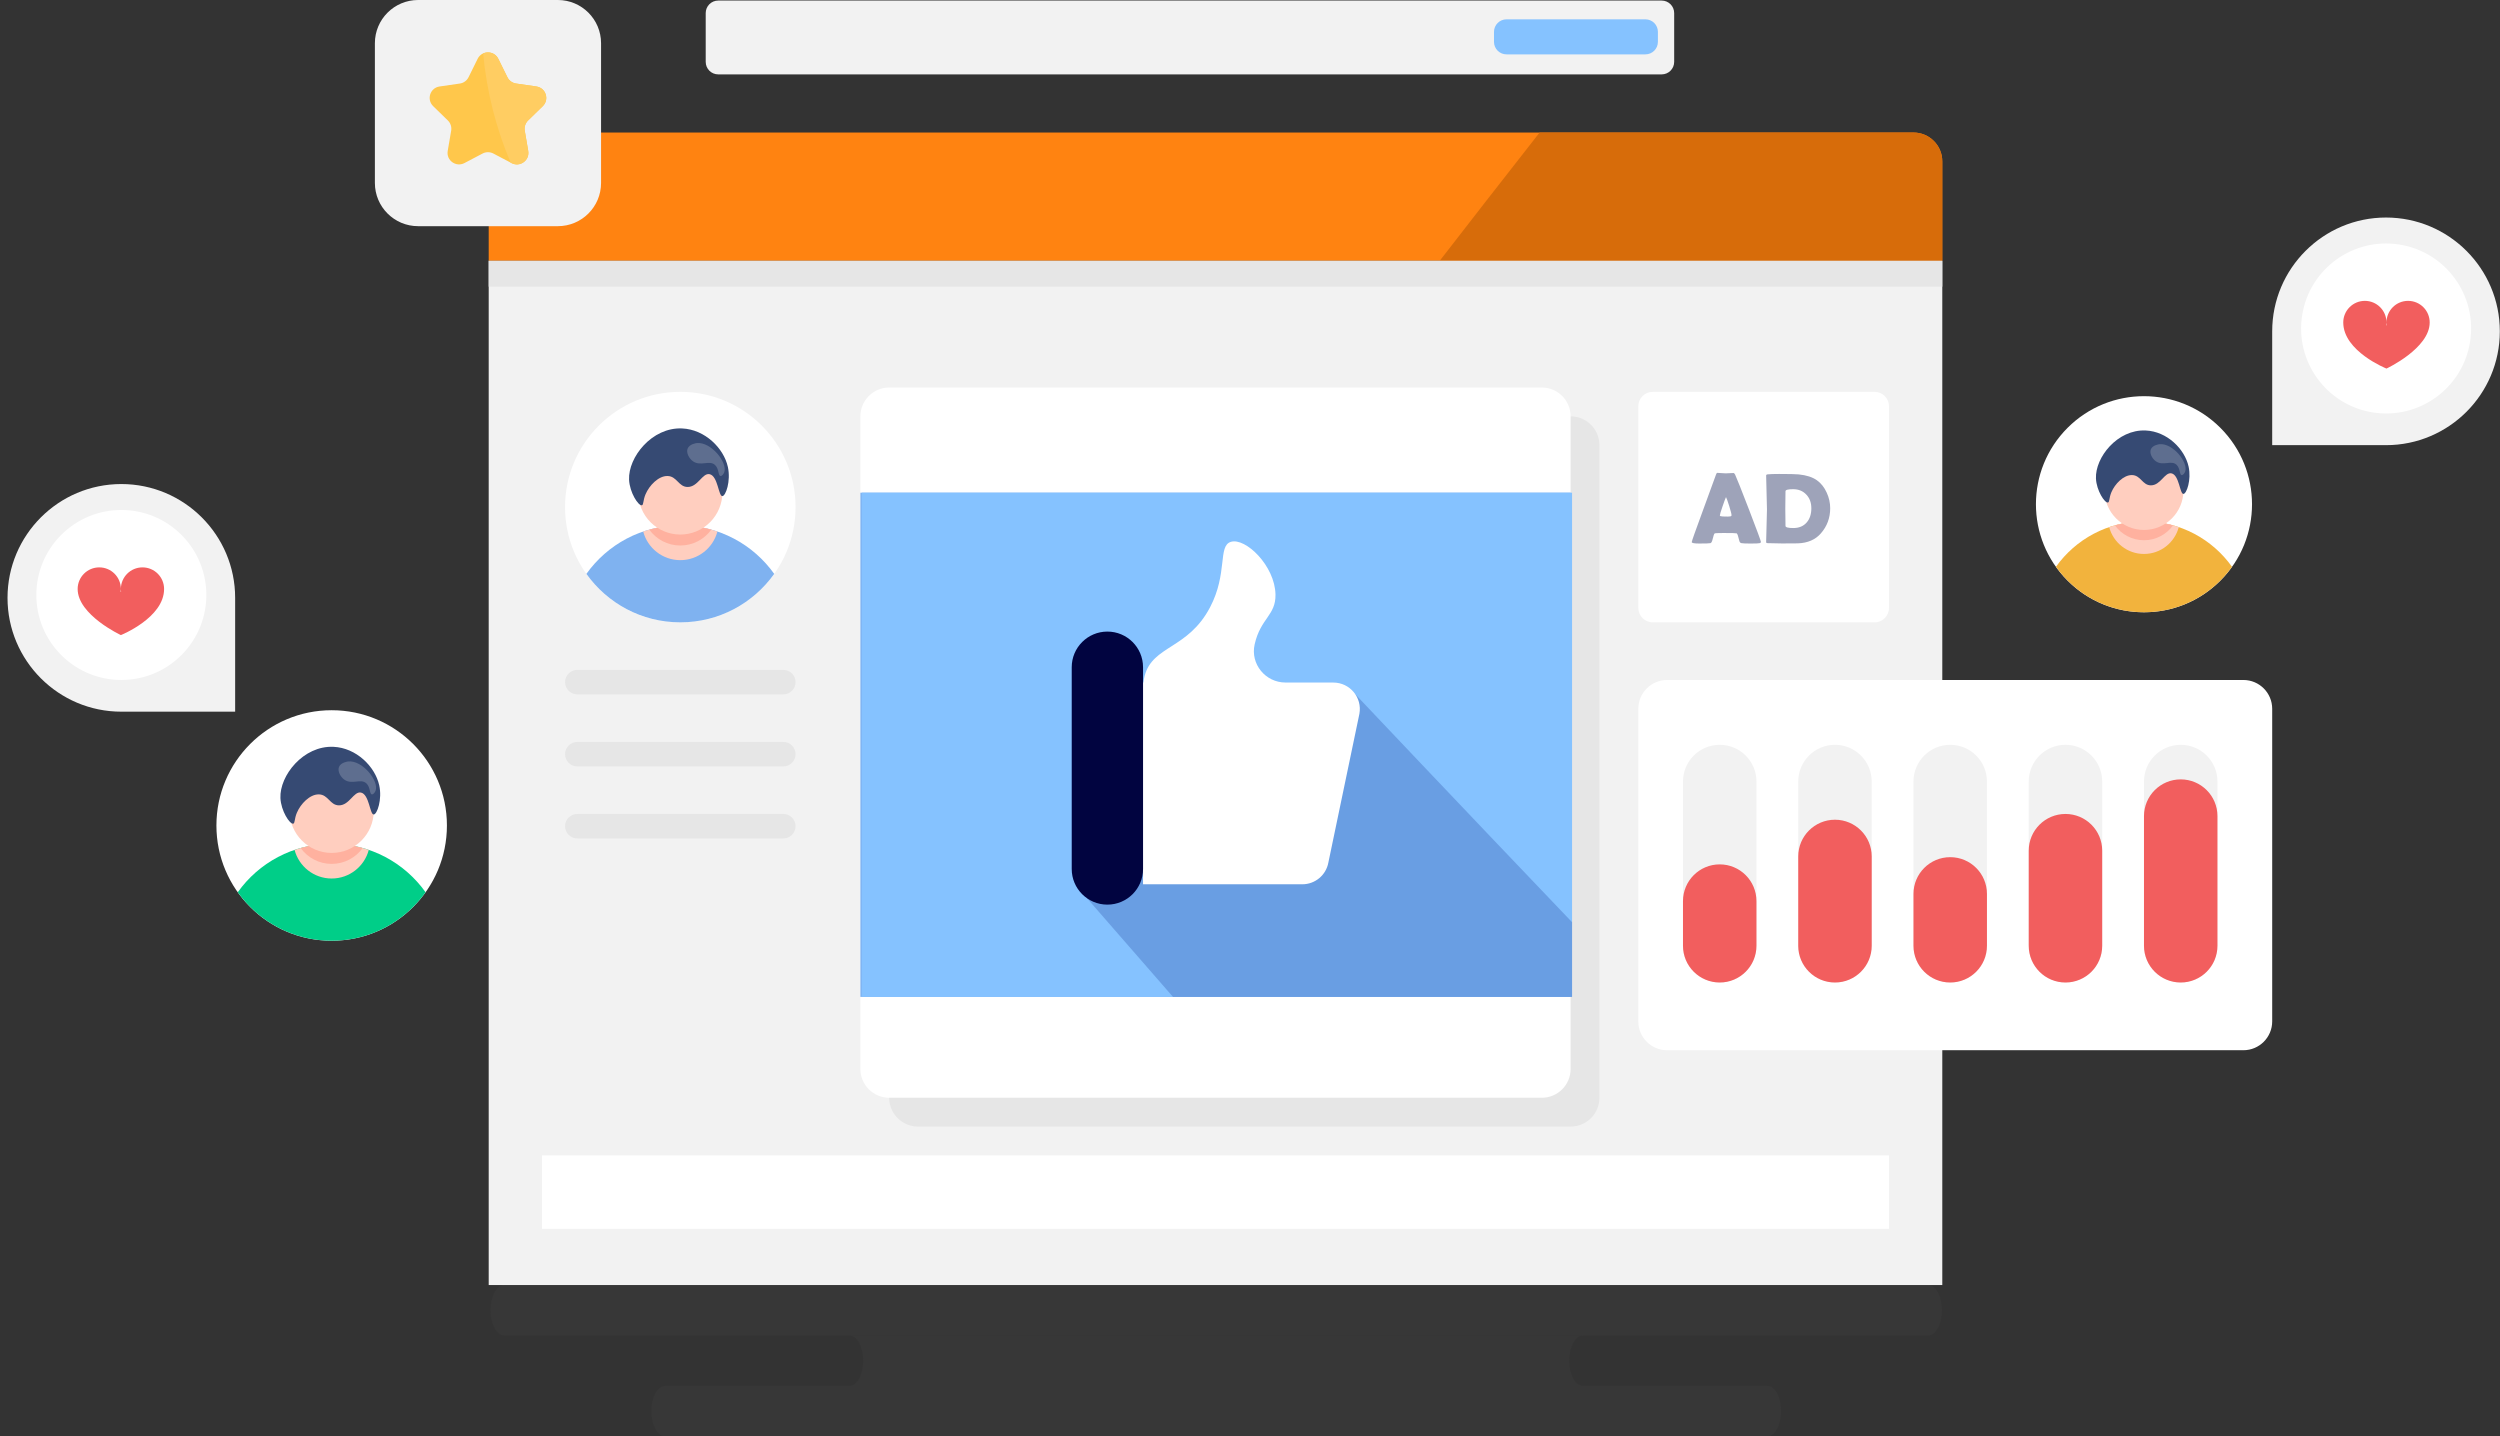
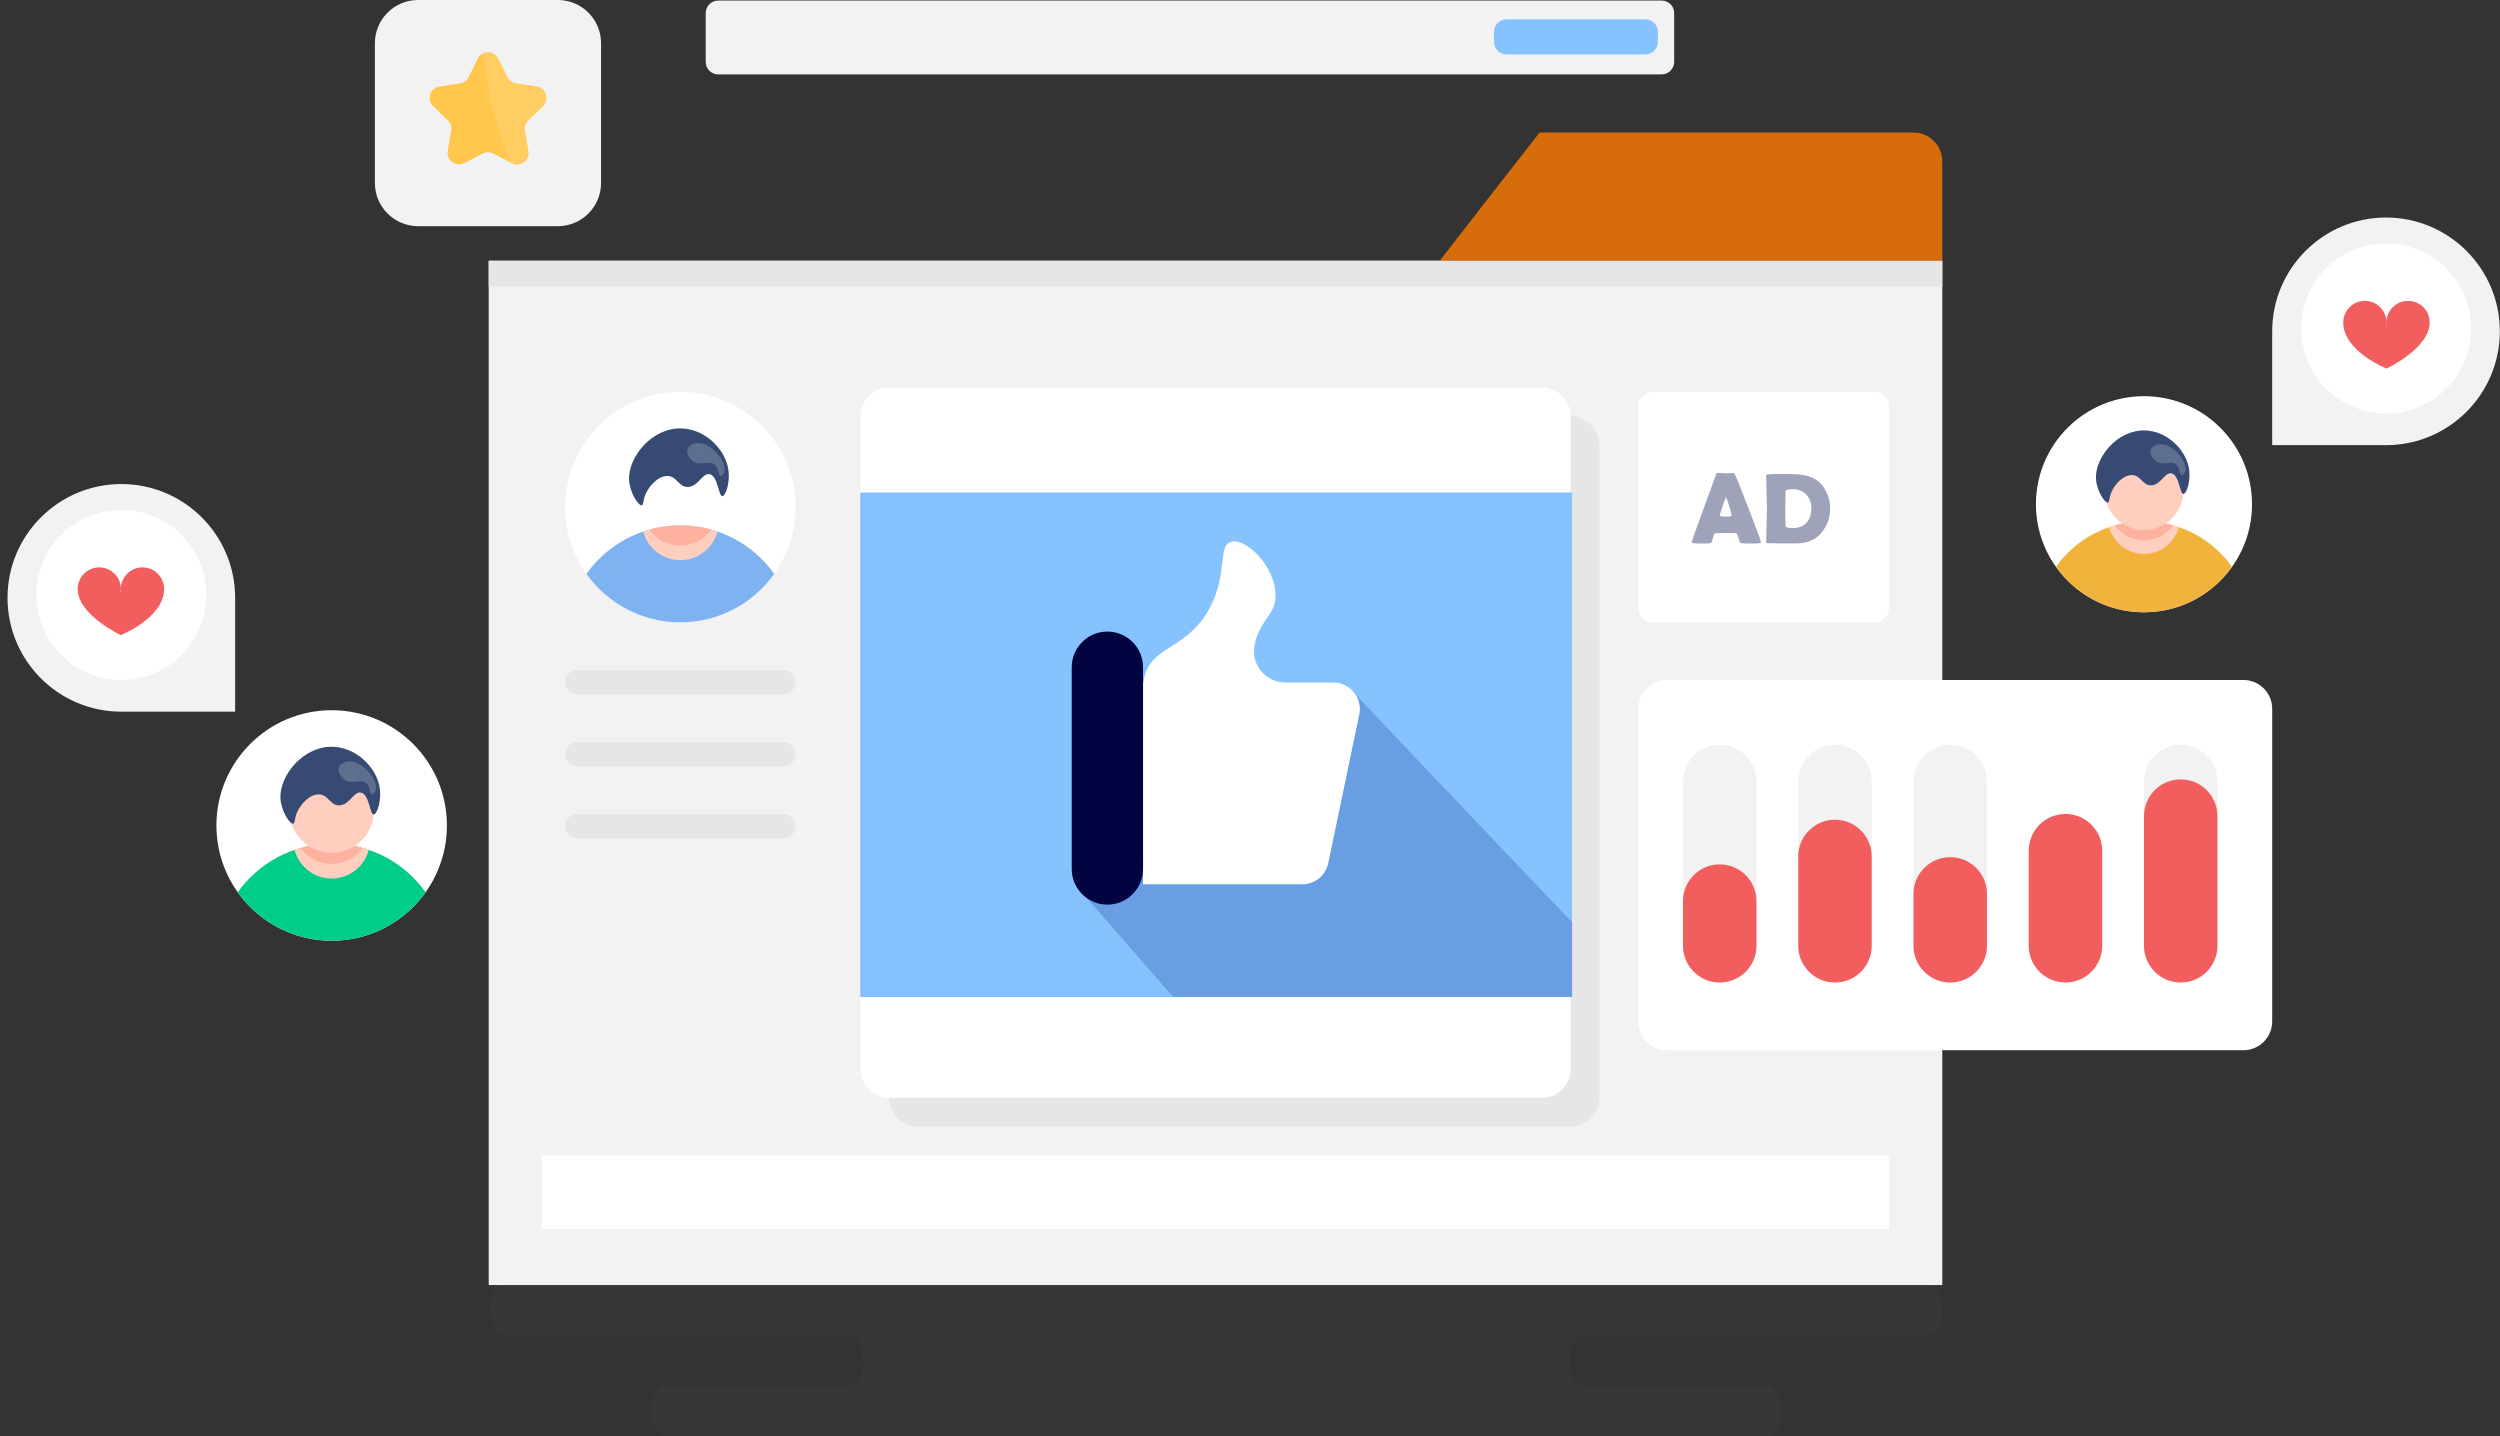
<svg xmlns="http://www.w3.org/2000/svg" width="1998" height="1148" viewBox="0 0 1998 1148" fill="none">
  <rect x="0" y="0" width="1998" height="1148" fill="#333333" stroke="none" />
  <g clip-path="url(#clip0_3423_2018)">
    <path d="M1412.48 1147.9H531.516C525.454 1147.9 520.542 1138.88 520.542 1127.75C520.542 1116.62 525.454 1107.6 531.516 1107.6H1412.49C1418.55 1107.6 1423.46 1116.62 1423.46 1127.75C1423.46 1138.88 1418.55 1147.9 1412.49 1147.9H1412.48Z" fill="#494949" fill-opacity="0.2" />
    <path d="M1541.03 1067.3H402.974C396.912 1067.3 392 1058.28 392 1047.15C392 1036.02 396.912 1027 402.974 1027H1541.03C1547.09 1027 1552 1036.02 1552 1047.15C1552 1058.28 1547.09 1067.3 1541.03 1067.3Z" fill="#494949" fill-opacity="0.2" />
    <path d="M1254.16 1087.45C1254.16 1076.32 1259.08 1067.3 1265.14 1067.3H678.863C684.925 1067.3 689.837 1076.32 689.837 1087.45C689.837 1098.58 684.925 1107.6 678.863 1107.6H1265.13C1259.07 1107.6 1254.16 1098.58 1254.16 1087.45H1254.16Z" fill="#494949" fill-opacity="0.2" />
    <path d="M1552.28 208.39H390.57V1027H1552.28V208.39Z" fill="#F2F2F2" />
-     <path d="M413.59 105.92H1529.25C1541.96 105.92 1552.28 116.24 1552.28 128.95V208.39H390.57V128.95C390.57 116.24 400.89 105.92 413.6 105.92H413.59Z" fill="#FF8311" />
    <path d="M1529.25 105.92H1230.46C1200.91 143.58 1172.3 180.42 1150.65 208.39H1552.27V128.95C1552.27 116.23 1541.96 105.92 1529.24 105.92H1529.25Z" fill="#D76C0A" />
    <path d="M1552.28 208.39H390.57V229.11H1552.28V208.39Z" fill="#E6E6E6" />
    <path d="M1328 0.45H574C568.477 0.45 564 4.927 564 10.45V49.45C564 54.973 568.477 59.45 574 59.45H1328C1333.52 59.45 1338 54.973 1338 49.45V10.45C1338 4.927 1333.52 0.45 1328 0.45Z" fill="#F2F2F2" />
    <path d="M1315 15.45H1204C1198.48 15.45 1194 19.927 1194 25.45V33.45C1194 38.973 1198.48 43.45 1204 43.45H1315C1320.52 43.45 1325 38.973 1325 33.45V25.45C1325 19.927 1320.52 15.45 1315 15.45Z" fill="#85C2FF" />
    <path d="M1255.23 332.74H733.67C720.951 332.74 710.64 343.051 710.64 355.77V877.33C710.64 890.049 720.951 900.36 733.67 900.36H1255.23C1267.95 900.36 1278.26 890.049 1278.26 877.33V355.77C1278.26 343.051 1267.95 332.74 1255.23 332.74Z" fill="#E6E6E6" />
    <path d="M1232.21 309.71H710.65C697.931 309.71 687.62 320.021 687.62 332.74V854.3C687.62 867.019 697.931 877.33 710.65 877.33H1232.21C1244.93 877.33 1255.24 867.019 1255.24 854.3V332.74C1255.24 320.021 1244.93 309.71 1232.21 309.71Z" fill="white" />
    <path d="M543.7 497.39C594.571 497.39 635.81 456.151 635.81 405.28C635.81 354.409 594.571 313.17 543.7 313.17C492.829 313.17 451.59 354.409 451.59 405.28C451.59 456.151 492.829 497.39 543.7 497.39Z" fill="white" />
    <path d="M543.7 419.9C512.73 419.9 485.35 435.2 468.65 458.64C485.35 482.08 512.73 497.38 543.7 497.38C574.67 497.38 602.05 482.08 618.75 458.64C602.05 435.2 574.67 419.9 543.7 419.9Z" fill="#7FB2F0" />
    <path d="M543.7 419.9C533.32 419.9 523.35 421.63 514.04 424.79C517.5 437.95 529.45 447.67 543.7 447.67C557.95 447.67 569.9 437.95 573.36 424.79C564.05 421.62 554.08 419.9 543.7 419.9Z" fill="#FFCEBF" />
    <path d="M518.91 423.3C524.48 430.97 533.49 435.98 543.7 435.98C553.91 435.98 562.92 430.97 568.49 423.3C560.6 421.09 552.29 419.9 543.7 419.9C535.11 419.9 526.8 421.1 518.91 423.3Z" fill="#FFB19F" />
-     <path d="M556.57 424.646C573.73 417.538 581.878 397.866 574.771 380.706C567.663 363.547 547.99 355.398 530.831 362.506C513.671 369.614 505.523 389.286 512.63 406.446C519.738 423.605 539.411 431.754 556.57 424.646Z" fill="#FFCEBF" />
    <path d="M515.92 395.04C518.85 388.05 526.21 380.29 533.46 380.42C541.02 380.55 542.3 389.16 549.54 389.19C557.89 389.23 561.31 377.81 567.08 378.96C573.77 380.29 574.17 396.59 577.31 396.5C579.98 396.43 584.23 384.55 581.7 373.11C578.4 358.21 563.43 343.22 545.15 342.41C521.02 341.33 501.98 365.43 502.75 383.35C503.19 393.6 510.23 404.43 512.98 403.82C514.46 403.49 513.8 400.05 515.9 395.05L515.92 395.04Z" fill="#364A73" />
    <path d="M571.48 371.65C567.01 367.43 560.06 372.94 553.94 368.73C550.6 366.43 548.26 361.77 549.55 358.5C551.01 354.82 556.61 354.14 556.86 354.11C568.27 352.88 581.75 369.79 578.79 377.5C578.28 378.84 577.02 380.54 575.87 380.42C573.84 380.22 574.73 374.71 571.48 371.65Z" fill="#5E6E8F" />
    <path d="M1774.53 464.034C1808.25 430.313 1808.25 375.639 1774.53 341.917C1740.81 308.195 1686.13 308.195 1652.41 341.917C1618.69 375.639 1618.69 430.313 1652.41 464.034C1686.13 497.756 1740.81 497.756 1774.53 464.034Z" fill="white" />
    <path d="M1713.47 416.68C1684.43 416.68 1658.76 431.03 1643.11 453C1658.76 474.98 1684.43 489.32 1713.47 489.32C1742.51 489.32 1768.18 474.97 1783.83 453C1768.18 431.02 1742.51 416.68 1713.47 416.68Z" fill="#F2B33D" />
    <path d="M1713.47 416.68C1703.74 416.68 1694.39 418.3 1685.66 421.27C1688.91 433.61 1700.11 442.72 1713.47 442.72C1726.83 442.72 1738.03 433.61 1741.28 421.27C1732.56 418.3 1723.21 416.68 1713.47 416.68Z" fill="#FFCEBF" />
    <path d="M1690.23 419.87C1695.45 427.06 1703.9 431.76 1713.47 431.76C1723.04 431.76 1731.49 427.07 1736.71 419.87C1729.31 417.8 1721.53 416.68 1713.47 416.68C1705.41 416.68 1697.62 417.8 1690.23 419.87Z" fill="#FFB19F" />
    <path d="M1713.47 423.54C1730.88 423.54 1745 409.424 1745 392.01C1745 374.596 1730.88 360.48 1713.47 360.48C1696.06 360.48 1681.94 374.596 1681.94 392.01C1681.94 409.424 1696.06 423.54 1713.47 423.54Z" fill="#FFCEBF" />
    <path d="M1687.43 393.38C1690.18 386.83 1697.08 379.56 1703.88 379.67C1710.97 379.79 1712.17 387.86 1718.96 387.89C1726.79 387.93 1729.99 377.22 1735.41 378.3C1741.68 379.54 1742.06 394.83 1745 394.75C1747.5 394.68 1751.48 383.55 1749.11 372.82C1746.02 358.85 1731.98 344.8 1714.84 344.04C1692.22 343.03 1674.36 365.62 1675.09 382.42C1675.51 392.03 1682.11 402.18 1684.68 401.61C1686.07 401.3 1685.45 398.08 1687.42 393.39L1687.43 393.38Z" fill="#364A73" />
    <path d="M1739.51 371.45C1735.32 367.5 1728.81 372.66 1723.06 368.71C1719.93 366.56 1717.73 362.18 1718.95 359.12C1720.32 355.67 1725.57 355.03 1725.8 355.01C1736.5 353.85 1749.13 369.71 1746.36 376.94C1745.88 378.2 1744.7 379.79 1743.62 379.68C1741.72 379.49 1742.55 374.32 1739.51 371.46V371.45Z" fill="#5E6E8F" />
    <path d="M265.07 751.83C315.941 751.83 357.18 710.591 357.18 659.72C357.18 608.849 315.941 567.61 265.07 567.61C214.199 567.61 172.96 608.849 172.96 659.72C172.96 710.591 214.199 751.83 265.07 751.83Z" fill="white" />
    <path d="M265.07 674.34C234.1 674.34 206.72 689.64 190.02 713.08C206.72 736.52 234.1 751.82 265.07 751.82C296.04 751.82 323.42 736.52 340.12 713.08C323.42 689.64 296.04 674.34 265.07 674.34Z" fill="#00CE88" />
    <path d="M265.07 674.34C254.69 674.34 244.72 676.07 235.41 679.23C238.87 692.39 250.82 702.11 265.07 702.11C279.32 702.11 291.27 692.39 294.73 679.23C285.42 676.06 275.45 674.34 265.07 674.34Z" fill="#FFCEBF" />
    <path d="M240.28 677.75C245.85 685.42 254.86 690.43 265.07 690.43C275.28 690.43 284.29 685.42 289.86 677.75C281.97 675.54 273.66 674.35 265.07 674.35C256.48 674.35 248.17 675.55 240.28 677.75Z" fill="#FFB19F" />
    <path d="M265.07 681.66C283.643 681.66 298.7 666.603 298.7 648.03C298.7 629.457 283.643 614.4 265.07 614.4C246.497 614.4 231.44 629.457 231.44 648.03C231.44 666.603 246.497 681.66 265.07 681.66Z" fill="#FFCEBF" />
    <path d="M237.29 649.49C240.22 642.5 247.58 634.74 254.83 634.87C262.39 635 263.67 643.61 270.91 643.64C279.26 643.68 282.68 632.26 288.45 633.41C295.14 634.74 295.54 651.04 298.68 650.95C301.35 650.88 305.6 639 303.07 627.56C299.77 612.66 284.8 597.67 266.52 596.86C242.39 595.78 223.35 619.88 224.12 637.8C224.56 648.05 231.6 658.88 234.35 658.27C235.83 657.94 235.17 654.5 237.27 649.5L237.29 649.49Z" fill="#364A73" />
    <path d="M292.85 626.1C288.38 621.88 281.43 627.39 275.31 623.18C271.97 620.88 269.63 616.22 270.92 612.95C272.38 609.27 277.98 608.59 278.23 608.56C289.64 607.33 303.12 624.24 300.16 631.95C299.65 633.29 298.39 634.99 297.24 634.87C295.21 634.67 296.1 629.16 292.85 626.1Z" fill="#5E6E8F" />
    <path d="M461.38 650.51H626.02C631.42 650.51 635.81 654.9 635.81 660.3C635.81 665.7 631.42 670.09 626.02 670.09H461.38C455.98 670.09 451.59 665.7 451.59 660.3C451.59 654.9 455.98 650.51 461.38 650.51Z" fill="#E6E6E6" />
    <path d="M626.02 612.52H461.38C455.98 612.52 451.59 608.14 451.59 602.73C451.59 597.33 455.97 592.94 461.38 592.94H626.02C631.42 592.94 635.81 597.32 635.81 602.73C635.81 608.13 631.43 612.52 626.02 612.52Z" fill="#E6E6E6" />
    <path d="M626.02 554.95H461.38C455.98 554.95 451.59 550.57 451.59 545.16C451.59 539.76 455.97 535.37 461.38 535.37H626.02C631.42 535.37 635.81 539.75 635.81 545.16C635.81 550.56 631.43 554.95 626.02 554.95Z" fill="#E6E6E6" />
    <path d="M1320.86 313.17H1498.17C1504.52 313.17 1509.68 318.33 1509.68 324.68V485.87C1509.68 492.22 1504.52 497.38 1498.17 497.38H1320.86C1314.51 497.38 1309.35 492.22 1309.35 485.87V324.68C1309.35 318.33 1314.51 313.17 1320.86 313.17Z" fill="white" />
    <path d="M1407.32 433.11C1407.32 433.58 1406.99 433.91 1406.34 434.09C1405.55 434.3 1403.11 434.4 1399.02 434.4C1395.27 434.4 1392.85 434.29 1391.78 434.09C1390.89 433.91 1390.32 433.32 1390.09 432.32C1389.2 428.54 1388.5 426.52 1388 426.26C1387.58 426.08 1384.06 425.98 1377.45 425.98C1372.99 425.98 1370.62 426.1 1370.33 426.33C1369.88 426.75 1369.39 428.15 1368.83 430.54C1368.33 432.72 1367.73 433.9 1367.02 434.08C1366.13 434.29 1363.14 434.39 1358.05 434.39C1354.04 434.39 1352.03 434.01 1352.03 433.25C1352.03 432.57 1354.99 424.19 1360.92 408.1C1367.35 390.71 1370.84 381.14 1371.39 379.41C1371.7 378.41 1372.07 377.91 1372.49 377.91C1373.2 377.91 1374.29 377.98 1375.78 378.11C1377.26 378.24 1378.37 378.31 1379.11 378.31C1379.85 378.31 1380.86 378.26 1382.24 378.17C1383.62 378.08 1384.65 378.03 1385.33 378.03C1385.83 378.03 1386.29 378.46 1386.71 379.33C1388 382.08 1391.75 391.53 1397.96 407.66C1404.2 423.9 1407.33 432.37 1407.33 433.08L1407.32 433.11ZM1379.42 397.26C1378.87 398.41 1377.94 400.92 1376.63 404.78C1375.21 408.87 1374.51 411.27 1374.51 411.98C1374.51 412.45 1375.3 412.71 1376.87 412.77C1377.68 412.82 1379.02 412.85 1380.88 412.85C1382.61 412.85 1383.57 412.64 1383.75 412.22C1383.8 412.09 1383.83 411.91 1383.83 411.67C1383.83 410.8 1383.23 408.42 1382.02 404.51C1380.84 400.73 1379.97 398.32 1379.42 397.27V397.26Z" fill="#9EA3B9" />
    <path d="M1462.69 406.19C1462.69 413.9 1460.21 420.59 1455.25 426.26C1450.87 431.32 1444.72 433.99 1436.79 434.25C1435.27 434.3 1431.08 434.33 1424.24 434.33C1422.95 434.33 1421.02 434.29 1418.44 434.21C1415.86 434.13 1413.92 434.09 1412.64 434.09C1411.88 434.09 1411.5 433.79 1411.5 433.18C1411.5 430.29 1411.61 425.96 1411.83 420.17C1412.05 414.38 1412.16 410.05 1412.16 407.16C1412.16 404.27 1412.05 399.62 1411.83 393.6C1411.61 387.58 1411.5 383.07 1411.5 380.08C1411.5 379.53 1411.88 379.2 1412.64 379.1C1414.5 378.89 1417.56 378.79 1421.81 378.79C1429.89 378.79 1435.12 378.91 1437.51 379.14C1443.73 379.77 1448.59 381.34 1452.11 383.86C1455.42 386.22 1458.03 389.53 1459.94 393.78C1461.78 397.79 1462.69 401.93 1462.69 406.18V406.19ZM1447.62 406.19C1447.62 401.76 1446.3 398.14 1443.65 395.33C1440.97 392.42 1437.43 390.96 1433.03 390.96C1428.99 390.96 1426.97 391.5 1426.97 392.57C1426.97 394.12 1426.94 396.45 1426.89 399.55C1426.84 402.66 1426.81 404.99 1426.81 406.54C1426.81 408.09 1426.84 410.35 1426.89 413.41C1426.94 416.47 1426.97 418.77 1426.97 420.32C1426.97 421.45 1429.07 422.01 1433.27 422.01C1437.81 422.01 1441.38 420.5 1443.97 417.48C1446.41 414.62 1447.63 410.86 1447.63 406.19H1447.62Z" fill="#9EA3B9" />
    <path d="M1906.9 173.85C1957.1 173.85 1997.86 214.61 1997.86 264.81C1997.86 315.01 1957.1 355.77 1906.9 355.77H1815.94V264.81C1815.94 214.61 1856.7 173.85 1906.9 173.85Z" fill="#F2F2F2" />
    <path d="M1974.04 273.413C1980.05 236.381 1954.9 201.487 1917.87 195.476C1880.84 189.465 1845.94 214.613 1839.93 251.645C1833.92 288.677 1859.07 323.57 1896.1 329.581C1933.13 335.592 1968.03 310.445 1974.04 273.413Z" fill="white" />
    <path d="M1924.54 240.45C1915 240.45 1907.27 248.18 1907.27 257.72C1907.27 258.51 1907.34 259.27 1907.44 260.03C1907.38 260.03 1907.33 260.03 1907.27 260.03C1907.21 260.03 1907.16 260.03 1907.1 260.03C1907.2 259.27 1907.27 258.5 1907.27 257.72C1907.27 248.18 1899.54 240.45 1890 240.45C1880.46 240.45 1872.73 248.18 1872.73 257.72C1872.73 280.75 1907.27 294.56 1907.27 294.56C1907.27 294.56 1941.81 278.44 1941.81 257.72C1941.81 248.18 1934.08 240.45 1924.54 240.45Z" fill="#F25E5E" />
    <path d="M187.93 568.77H96.97C46.77 568.77 6.01 528.01 6.01 477.81C6.01 427.61 46.77 386.85 96.97 386.85C147.17 386.85 187.93 427.61 187.93 477.81V568.77Z" fill="#F2F2F2" />
    <path d="M145.009 523.541C171.538 497.013 171.538 454.002 145.009 427.474C118.481 400.945 75.47 400.945 48.942 427.474C22.413 454.002 22.413 497.013 48.942 523.541C75.47 550.069 118.481 550.069 145.009 523.541Z" fill="white" />
    <path d="M79.33 453.45C88.87 453.45 96.6 461.18 96.6 470.72C96.6 471.51 96.53 472.27 96.43 473.03C96.49 473.03 96.54 473.03 96.6 473.03C96.66 473.03 96.71 473.03 96.77 473.03C96.67 472.27 96.6 471.5 96.6 470.72C96.6 461.18 104.33 453.45 113.87 453.45C123.41 453.45 131.14 461.18 131.14 470.72C131.14 493.75 96.6 507.56 96.6 507.56C96.6 507.56 62.06 491.44 62.06 470.72C62.06 461.18 69.79 453.45 79.33 453.45Z" fill="#F25E5E" />
    <path d="M1255.24 393.76H687.62V796.73H1255.24V393.76Z" fill="#7FB2F0" />
    <path d="M1256.39 393.76H688.77V796.73H1256.39V393.76Z" fill="#85C2FF" />
    <path d="M1509.68 923.38H433.17V982.1H1509.68V923.38Z" fill="white" />
    <g opacity="0.5">
      <path d="M1256.38 737C1166.16 642.63 1083.26 554.96 1083.26 554.96L868.74 717.88L937.48 796.75H1256.39V737.01L1256.38 737Z" fill="#4E7AC7" />
    </g>
    <path d="M1065.61 545.48H1027.38C1011.35 545.48 999.2 530.68 1002.7 515.04C1002.73 514.92 1002.76 514.79 1002.79 514.67C1007.56 493.98 1019.68 491.83 1019.37 475.14C1018.94 452.09 995.31 429.39 983.66 433.06C973.19 436.35 981.38 458.11 967.08 485.35C949.43 518.97 921.27 515.7 914.79 540.19C914.34 541.9 914.02 543.68 913.81 545.5H913.51V706.72H1040.81C1051.03 706.72 1059.79 699.42 1061.63 689.37L1086.43 570.49C1088.82 557.49 1078.83 545.5 1065.61 545.5V545.48Z" fill="white" />
    <path d="M885.02 722.98C869.28 722.98 856.52 710.22 856.52 694.48V533.26C856.52 517.52 869.28 504.76 885.02 504.76C900.76 504.76 913.52 517.52 913.52 533.26V694.48C913.52 710.22 900.76 722.98 885.02 722.98Z" fill="#010440" />
    <path d="M445.83 0H334.15C315.074 0 299.61 15.464 299.61 34.54V146.22C299.61 165.296 315.074 180.76 334.15 180.76H445.83C464.906 180.76 480.37 165.296 480.37 146.22V34.54C480.37 15.464 464.906 0 445.83 0Z" fill="#F2F2F2" />
    <path d="M398.25 47L405.51 61.72C406.85 64.44 409.45 66.32 412.45 66.76L428.69 69.12C436.24 70.22 439.26 79.5 433.79 84.83L422.04 96.29C419.87 98.41 418.88 101.45 419.39 104.44L422.16 120.62C423.45 128.14 415.55 133.88 408.8 130.33L394.27 122.69C391.59 121.28 388.38 121.28 385.7 122.69L371.17 130.33C364.41 133.88 356.52 128.14 357.81 120.62L360.58 104.44C361.09 101.45 360.1 98.4 357.93 96.29L346.18 84.83C340.71 79.5 343.73 70.22 351.28 69.12L367.52 66.76C370.52 66.32 373.11 64.44 374.46 61.72L381.72 47C385.1 40.15 394.86 40.15 398.24 47H398.25Z" fill="#FFC74B" />
    <path d="M428.69 69.12L412.45 66.76C409.45 66.32 406.86 64.44 405.51 61.72L398.25 47C395.88 42.19 390.37 40.78 386.12 42.72C388.99 73.4 396.54 102.73 408.08 129.95L408.8 130.33C415.56 133.88 423.45 128.14 422.16 120.62L419.39 104.44C418.88 101.45 419.87 98.4 422.04 96.29L433.79 84.83C439.26 79.5 436.24 70.22 428.69 69.12Z" fill="#FFCD62" />
    <path d="M1792.91 543.44H1332.38C1319.66 543.44 1309.35 553.751 1309.35 566.47V816.31C1309.35 829.029 1319.66 839.34 1332.38 839.34H1792.91C1805.63 839.34 1815.94 829.029 1815.94 816.31V566.47C1815.94 553.751 1805.63 543.44 1792.91 543.44Z" fill="white" />
    <path d="M1772.19 624.61C1772.19 608.395 1759.04 595.25 1742.83 595.25C1726.61 595.25 1713.47 608.395 1713.47 624.61V755.86C1713.47 772.075 1726.61 785.22 1742.83 785.22C1759.04 785.22 1772.19 772.075 1772.19 755.86V624.61Z" fill="#F2F2F2" />
-     <path d="M1680.08 624.61C1680.08 608.395 1666.93 595.25 1650.72 595.25C1634.5 595.25 1621.36 608.395 1621.36 624.61V755.86C1621.36 772.075 1634.5 785.22 1650.72 785.22C1666.93 785.22 1680.08 772.075 1680.08 755.86V624.61Z" fill="#F2F2F2" />
    <path d="M1558.61 785.22C1542.4 785.22 1529.25 772.08 1529.25 755.86V624.61C1529.25 608.4 1542.39 595.25 1558.61 595.25C1574.82 595.25 1587.97 608.39 1587.97 624.61V755.86C1587.97 772.07 1574.83 785.22 1558.61 785.22Z" fill="#F2F2F2" />
    <path d="M1466.51 785.22C1450.3 785.22 1437.15 772.08 1437.15 755.86V624.61C1437.15 608.4 1450.29 595.25 1466.51 595.25C1482.72 595.25 1495.87 608.39 1495.87 624.61V755.86C1495.87 772.07 1482.73 785.22 1466.51 785.22Z" fill="#F2F2F2" />
    <path d="M1374.4 785.22C1358.19 785.22 1345.04 772.08 1345.04 755.86V624.61C1345.04 608.4 1358.18 595.25 1374.4 595.25C1390.61 595.25 1403.76 608.39 1403.76 624.61V755.86C1403.76 772.07 1390.62 785.22 1374.4 785.22Z" fill="#F2F2F2" />
    <path d="M1772.19 652.24C1772.19 636.025 1759.05 622.88 1742.83 622.88C1726.62 622.88 1713.47 636.025 1713.47 652.24V755.86C1713.47 772.075 1726.62 785.22 1742.83 785.22C1759.05 785.22 1772.19 772.075 1772.19 755.86V652.24Z" fill="#F25E5E" />
    <path d="M1680.08 679.87C1680.08 663.655 1666.94 650.51 1650.72 650.51C1634.51 650.51 1621.36 663.655 1621.36 679.87V755.86C1621.36 772.075 1634.51 785.22 1650.72 785.22C1666.94 785.22 1680.08 772.075 1680.08 755.86V679.87Z" fill="#F25E5E" />
    <path d="M1558.61 785.22C1542.4 785.22 1529.25 772.08 1529.25 755.86V714.41C1529.25 698.2 1542.39 685.05 1558.61 685.05C1574.82 685.05 1587.97 698.19 1587.97 714.41V755.86C1587.97 772.07 1574.83 785.22 1558.61 785.22Z" fill="#F25E5E" />
    <path d="M1466.51 785.22C1450.3 785.22 1437.15 772.08 1437.15 755.86V684.48C1437.15 668.27 1450.29 655.12 1466.51 655.12C1482.72 655.12 1495.87 668.26 1495.87 684.48V755.86C1495.87 772.07 1482.73 785.22 1466.51 785.22Z" fill="#F25E5E" />
    <path d="M1374.4 785.22C1358.19 785.22 1345.04 772.08 1345.04 755.86V720.17C1345.04 703.96 1358.18 690.81 1374.4 690.81C1390.61 690.81 1403.76 703.95 1403.76 720.17V755.86C1403.76 772.07 1390.62 785.22 1374.4 785.22Z" fill="#F25E5E" />
  </g>
  <defs>
    <clipPath id="clip0_3423_2018">
      <rect width="1997.09" height="1148" fill="white" transform="translate(0.908)" />
    </clipPath>
  </defs>
</svg>